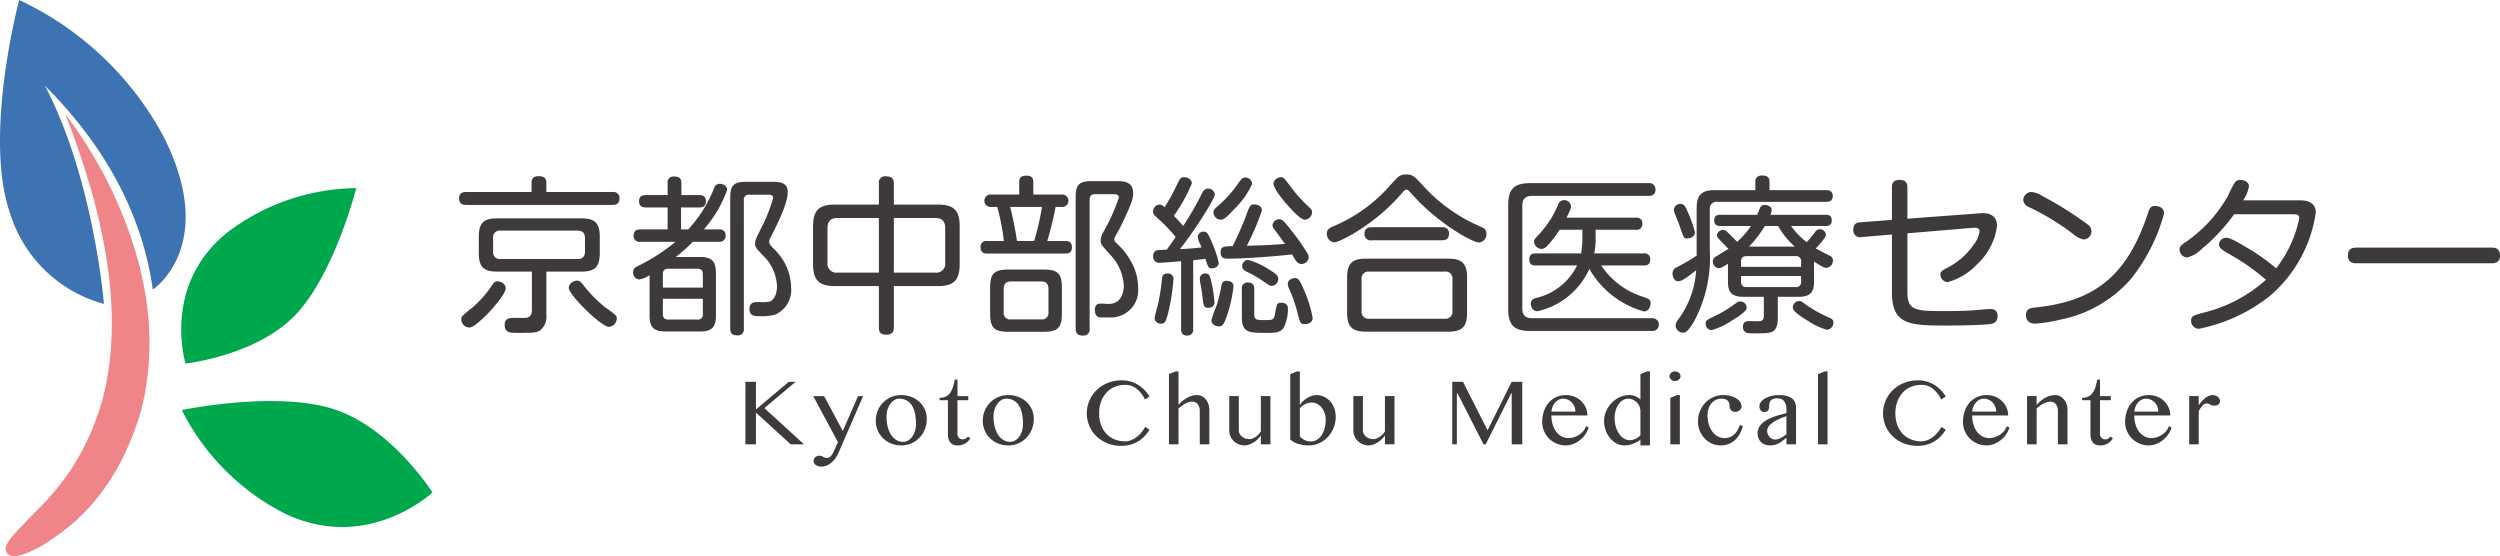
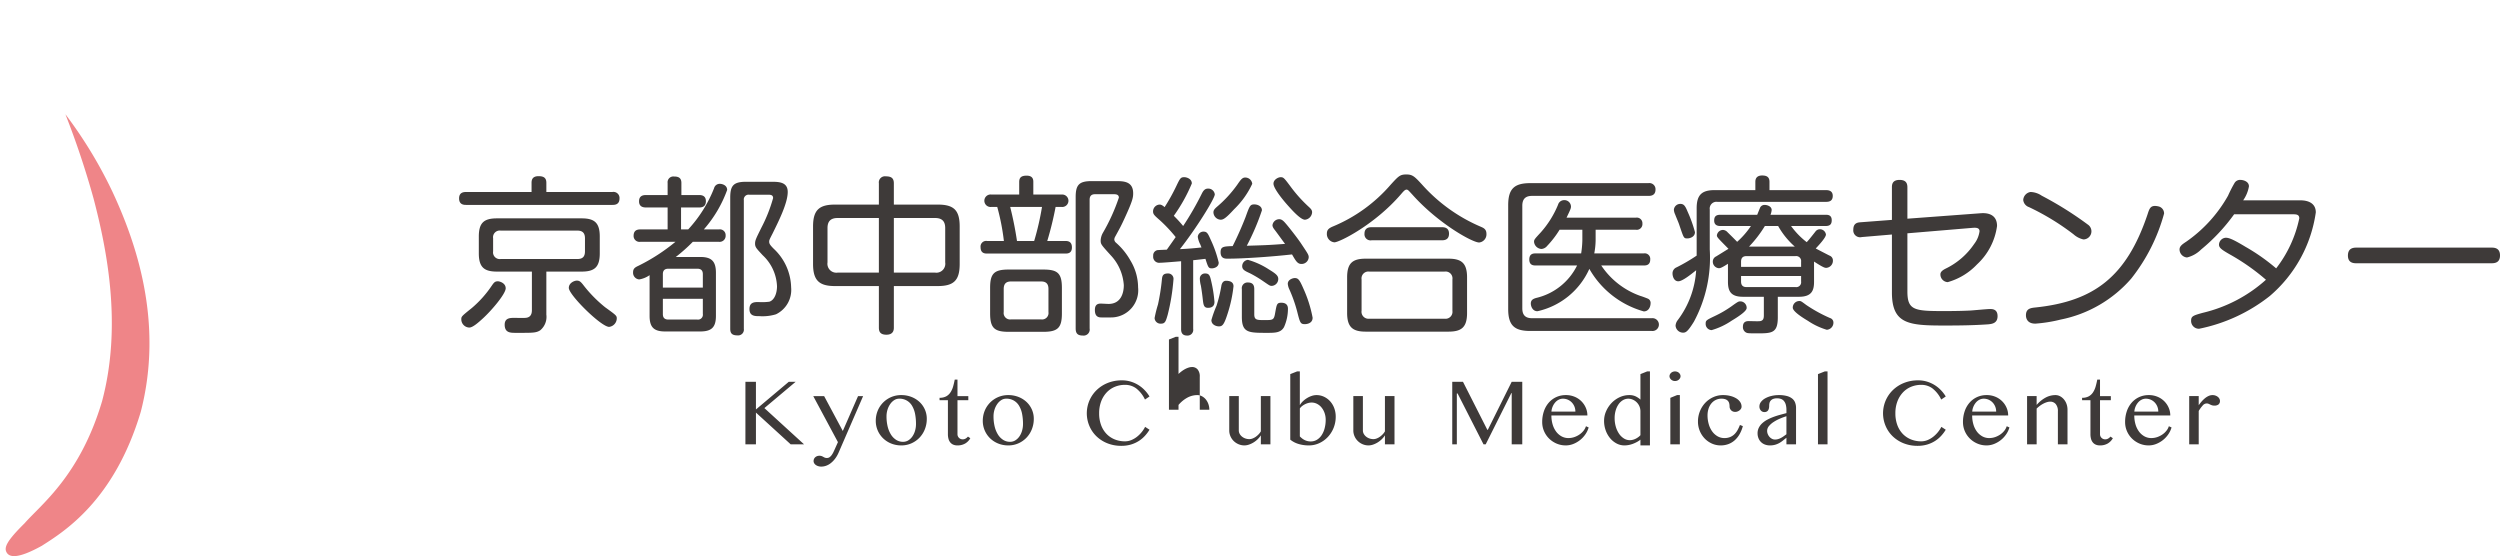
<svg xmlns="http://www.w3.org/2000/svg" viewBox="0 0 251.606 55.968">
  <path d="M6.583 11.5a44.697 44.697 0 0 1 4.73 7.79c2.34 5.014 5.2 13.09 2.856 22.15-2.678 8.978-7.757 12.08-9.957 13.488-2.475 1.373-3.256 1.138-3.529.697-.315-.502-.031-1.16 1.796-2.966 1.636-1.872 5.57-4.776 7.794-12.277 2.017-7.568.517-15.166-.853-20.39A86.534 86.534 0 0 0 6.583 11.5z" fill="#ef8588" />
-   <path d="M15.377 29.144s6.693-4.378 1.037-15.495A31.78 31.78 0 0 0 1.93 0S-1.7 13.572.997 21.423a13.634 13.634 0 0 0 9.464 9.165S9.456 18.06 4.525 8.622c3.36 3.402 9.435 10.3 10.852 20.522z" fill="#3d73b3" />
-   <path d="M43.525 49.562s-6.476 6.096-14.82 2.144a23.54 23.54 0 0 1-10.407-10.435s9.33-1.955 15.197-.124 10.03 8.415 10.03 8.415M18.676 36.589s-2.449-7.88 4.245-13.23a21.823 21.823 0 0 1 12.935-4.426s-2.167 8.572-6.082 12.72c-3.919 4.147-11.098 4.936-11.098 4.936" fill="#00a84d" />
-   <path d="M61.63 19.322a.612.612 0 0 1 .719.65c0 .65-.514.65-.719.65H46.922c-.205 0-.718 0-.718-.65 0-.6.427-.65.718-.65h6.575v-.924c0-.275.068-.668.702-.668.48 0 .787.137.787.668v.924zm-10.735 9.69c0 .565-1.438 2.26-2.329 3.064-.359.326-.975.89-1.334.89a.83.83 0 0 1-.805-.82c0-.292.017-.309 1.061-1.148a10.96 10.96 0 0 0 2.003-2.243c.223-.325.326-.445.617-.445.17 0 .786.171.786.702zm4.091 2.654a1.752 1.752 0 0 1-.616 1.575c-.393.257-.753.257-2.037.257h-.428c-.53 0-1.113 0-1.113-.822 0-.685.566-.685.977-.685.17 0 .941.017 1.095 0 .342-.017.667-.172.667-.77v-3.887h-3.51c-1.266 0-1.832-.41-1.832-1.832v-1.695c0-1.386.514-1.831 1.832-1.831h8.509c1.284 0 1.832.427 1.832 1.831v1.695c0 1.404-.548 1.832-1.832 1.832h-3.544zm3.887-7.687c0-.497-.223-.77-.753-.77h-7.722a.674.674 0 0 0-.77.77v1.318a.674.674 0 0 0 .77.77h7.722c.514 0 .753-.24.753-.77zm-.205 4.656a13.195 13.195 0 0 0 2.242 2.294c1.045.754 1.164.84 1.164 1.096a.873.873 0 0 1-.77.873c-.805 0-4.057-3.218-4.057-3.92 0-.514.565-.736.804-.736.274 0 .394.12.617.393zm13.694-5.547a.581.581 0 0 1 .667.617.602.602 0 0 1-.667.633h-2.637a16.42 16.42 0 0 1-1.712 1.524h2.449c1.112 0 1.591.393 1.591 1.592v4.331c0 1.165-.445 1.575-1.591 1.575h-3.51c-1.148 0-1.576-.427-1.576-1.575v-4.092a2.537 2.537 0 0 1-1.044.429.67.67 0 0 1-.617-.72c0-.376.206-.496.532-.65a19.076 19.076 0 0 0 3.732-2.414h-3.544a.592.592 0 0 1-.668-.599c0-.41.189-.65.668-.65h2.756V20.88H65c-.41 0-.684-.171-.684-.617 0-.427.222-.633.684-.633h2.191v-1.215a.58.58 0 0 1 .65-.651c.445 0 .736.137.736.65v1.216h1.798c.36 0 .668.137.668.616 0 .446-.24.634-.668.634h-1.832v2.208h.72a13.27 13.27 0 0 0 2.602-4.143.586.586 0 0 1 .582-.445c.206 0 .736.12.736.616a12.449 12.449 0 0 1-2.346 3.972zm-5.65 5.855h4.023v-1.352c0-.377-.189-.548-.565-.548h-2.893c-.36 0-.565.154-.565.548zm0 1.13v1.541c0 .343.154.548.565.548h2.894a.492.492 0 0 0 .564-.565v-1.524zm8.15 3.014a.583.583 0 0 1-.65.667c-.583 0-.72-.256-.72-.667V19.904c0-1.215.308-1.61 1.61-1.61h2.482c.77 0 1.695 0 1.695 1.028 0 1.113-.908 2.928-1.524 4.177-.307.6-.343.668-.343.822 0 .205.086.342.48.736a5.475 5.475 0 0 1 1.73 3.87 2.725 2.725 0 0 1-1.524 2.704 4.633 4.633 0 0 1-1.66.188c-.463 0-1.01 0-1.01-.718 0-.685.495-.703.907-.703a5.517 5.517 0 0 0 1.095-.034c.53-.17.77-.89.77-1.557a4.51 4.51 0 0 0-1.438-3.117c-.599-.65-.77-.804-.77-1.164 0-.342.103-.53.634-1.609a15.328 15.328 0 0 0 1.181-2.979c0-.342-.274-.342-.565-.342h-1.833a.482.482 0 0 0-.548.548zm15.097-.12c0 .205-.018.719-.753.719-.686 0-.754-.394-.754-.72V28.79h-4.417c-1.575 0-2.208-.548-2.208-2.226v-3.766c0-1.66.616-2.208 2.208-2.208h4.417v-2.14a.616.616 0 0 1 .702-.702c.531 0 .805.171.805.702v2.14h4.417c1.609 0 2.209.548 2.209 2.208v3.766c0 1.644-.582 2.226-2.21 2.226H89.96zM88.452 21.94h-4.143c-.685 0-1.027.309-1.027 1.01v3.459a.9.9 0 0 0 1.027 1.027h4.143zm1.507 5.496h4.143a.9.9 0 0 0 1.026-1.027V22.95c0-.684-.325-1.01-1.026-1.01H89.96zm12.616-7.857v-1.267c0-.48.257-.634.753-.634.668 0 .668.463.668.634v1.267h2.858a.627.627 0 1 1 0 1.25h-.616a33.53 33.53 0 0 1-.839 3.423h1.815c.274 0 .667.052.667.65 0 .617-.461.617-.667.617h-7.858c-.206 0-.668 0-.668-.634a.566.566 0 0 1 .65-.633h1.695a22.405 22.405 0 0 0-.668-3.424h-.598a.629.629 0 1 1 0-1.25zm2.448 7.55c1.421 0 1.849.377 1.849 1.849v2.55c0 1.422-.377 1.867-1.849 1.867h-3.527c-1.438 0-1.849-.41-1.849-1.866v-2.551c0-1.438.394-1.85 1.849-1.85zm.496 1.951c0-.547-.273-.753-.736-.753h-3.03c-.428 0-.737.171-.737.753v2.329a.647.647 0 0 0 .737.736h3.03a.646.646 0 0 0 .736-.736zm-3.851-8.252a34.755 34.755 0 0 1 .684 3.425h1.729a27.346 27.346 0 0 0 .788-3.425zm7.995 12.225a.612.612 0 0 1-.668.719c-.532 0-.737-.206-.737-.72V19.837c0-1.233.343-1.61 1.61-1.61h2.396c.788 0 1.781 0 1.781 1.232 0 .446-.069.788-.89 2.569-.309.667-.36.77-.925 1.797a.648.648 0 0 0-.085.274.466.466 0 0 0 .171.326 6.783 6.783 0 0 1 1.455 1.797 5.269 5.269 0 0 1 .77 2.705 2.739 2.739 0 0 1-2.5 3.013c-.257.018-1.198.018-1.352 0-.154-.034-.497-.085-.497-.736 0-.376.12-.65.582-.65.12 0 .685.034.789.034 1.3 0 1.54-1.18 1.54-1.883a4.845 4.845 0 0 0-1.301-2.996c-.993-1.096-1.028-1.13-1.028-1.524a1.718 1.718 0 0 1 .205-.719 19.25 19.25 0 0 0 1.627-3.578c0-.342-.342-.342-.547-.342h-1.849c-.411 0-.548.222-.548.565zm9.207-6.763c-.84.069-1.85.154-2.122.154a.605.605 0 0 1-.686-.685.535.535 0 0 1 .411-.582c.103-.017.634-.034.96-.051.085-.12.752-1.062.89-1.267a14.91 14.91 0 0 0-1.575-1.678c-.566-.496-.702-.616-.702-.907a.692.692 0 0 1 .65-.685c.102 0 .239.017.513.257a19.22 19.22 0 0 0 1.164-2.089c.394-.822.446-.925.823-.925.187 0 .753.138.753.634a16.334 16.334 0 0 1-1.815 3.253 12.296 12.296 0 0 1 .941 1.027 29.72 29.72 0 0 0 1.867-3.236c.137-.274.291-.53.633-.53a.661.661 0 0 1 .685.581c0 .428-1.9 3.475-3.51 5.513a30.317 30.317 0 0 0 2.174-.171 3.023 3.023 0 0 1-.119-.291 2.365 2.365 0 0 1-.257-.77.565.565 0 0 1 .582-.531c.36 0 .445.205.737.856a11.524 11.524 0 0 1 .787 2.26c0 .48-.514.582-.685.582-.343 0-.377-.102-.651-.959-.291.035-1.01.12-1.233.138v6.916a.576.576 0 0 1-.616.668c-.599 0-.599-.48-.599-.668zm-.77 1.85a20.928 20.928 0 0 1-.581 3.543c-.189.65-.257.89-.668.89a.595.595 0 0 1-.65-.565 12.466 12.466 0 0 1 .342-1.37 21.506 21.506 0 0 0 .393-2.5c.035-.393.12-.616.617-.616a.539.539 0 0 1 .547.617zm2.945 1.934c-.034-.326-.12-.959-.188-1.336a2.969 2.969 0 0 1-.103-.719.51.51 0 0 1 .548-.496c.411 0 .48.24.616.856a13.776 13.776 0 0 1 .309 2.003c0 .514-.377.599-.652.599-.428 0-.462-.309-.53-.908zm3.099-1.267a13.64 13.64 0 0 1-.599 2.773c-.36 1.13-.531 1.267-.874 1.267-.257 0-.753-.154-.753-.633a11.096 11.096 0 0 1 .514-1.438 13.913 13.913 0 0 0 .496-2.055c.052-.223.172-.462.463-.462s.752.068.752.548zm.052-7.739c-.771.84-1.062 1.045-1.336 1.045a.766.766 0 0 1-.737-.737c0-.222.12-.359.377-.582a12.146 12.146 0 0 0 2.037-2.225c.36-.531.514-.702.788-.702a.704.704 0 0 1 .703.633 8.482 8.482 0 0 1-1.833 2.568zm-.668 4.965c-.223 0-.685 0-.685-.65 0-.582.325-.582 1.216-.616a33.617 33.617 0 0 0 1.3-2.928c.412-1.147.462-1.267.891-1.267.256 0 .753.137.753.6a23.8 23.8 0 0 1-1.523 3.561c1.814-.052 2.294-.069 3.851-.188-.222-.291-.65-.89-.959-1.302-.187-.24-.307-.393-.307-.582a.686.686 0 0 1 .684-.599c.223 0 .394.137.616.394.275.308 1.25 1.54 1.627 2.123.65.976.72 1.078.72 1.318a.716.716 0 0 1-.737.668c-.394 0-.565-.308-.942-.959-1.815.205-4.708.427-6.506.427zm2.705 5.599c0 .582.273.582 1.044.582.838 0 .942 0 1.061-.736.154-.857.172-1.01.616-1.01.668 0 .668.478.668.633a4.505 4.505 0 0 1-.393 1.814c-.326.583-.908.583-1.712.583-1.866 0-2.534 0-2.534-1.61v-2.79a.574.574 0 0 1 .6-.668c.462 0 .65.222.65.668zm1.438-4.537c.701.428.976.634.976.976a.693.693 0 0 1-.65.701c-.206 0-.223-.034-.977-.547a11.584 11.584 0 0 0-1.249-.736c-.497-.223-.754-.36-.754-.702a.636.636 0 0 1 .582-.634 7.626 7.626 0 0 1 2.072.941zm2.328-8.167a14.073 14.073 0 0 0 1.712 1.883c.205.189.343.326.343.548a.793.793 0 0 1-.72.754c-.428 0-1.25-.908-1.678-1.387-.48-.53-1.49-1.746-1.49-2.243 0-.41.48-.65.72-.65.308 0 .359.085 1.113 1.095zm1.164 10.084a12.749 12.749 0 0 1 .942 2.962c0 .633-.703.65-.77.65-.462 0-.497-.137-.788-1.284a14.158 14.158 0 0 0-.788-2.225 1.59 1.59 0 0 1-.153-.548c0-.462.565-.583.685-.583.341 0 .478.12.872 1.028zm9.807-9.433c-2.62 3.03-6.163 4.81-6.677 4.81a.84.84 0 0 1-.753-.89c0-.394.24-.531.514-.668a15.576 15.576 0 0 0 5.924-4.263c.77-.839.924-1.01 1.557-1.01.617 0 .823.188 1.576 1.01a16.67 16.67 0 0 0 5.906 4.246c.274.12.582.24.582.719a.823.823 0 0 1-.736.873c-.685 0-4.143-1.935-6.711-4.81-.411-.446-.446-.497-.582-.514-.17 0-.291.137-.6.497zm6.678 11.915c0 1.456-.566 1.883-1.884 1.883h-8.303c-1.284 0-1.884-.41-1.884-1.883v-3.578c0-1.455.566-1.883 1.884-1.883h8.303c1.302 0 1.884.428 1.884 1.883zm-1.473-3.372a.691.691 0 0 0-.787-.788h-7.567a.692.692 0 0 0-.789.788v3.15a.704.704 0 0 0 .789.804h7.567a.698.698 0 0 0 .787-.787zm-1.061-5.256c.239 0 .718.034.718.65 0 .53-.325.668-.718.668h-7.07a.613.613 0 0 1-.72-.651c0-.582.41-.668.72-.668zm20.781-4.434a.618.618 0 0 1 .719.65c0 .633-.53.633-.719.633h-11.71c-.685 0-.976.343-.976.993v10.324c0 .616.256.993.976.993h12.053a.646.646 0 1 1 0 1.284h-12.225c-1.574 0-2.225-.53-2.225-2.208V20.657c0-1.66.616-2.225 2.225-2.225zm-.462 7.07a.561.561 0 0 1 .65.616c0 .6-.462.6-.65.6h-4.28a7.89 7.89 0 0 0 3.938 3.064c.136.034.684.24.788.291a.462.462 0 0 1 .239.462c0 .24-.137.805-.685.805a9.148 9.148 0 0 1-5.478-4.28 7.506 7.506 0 0 1-5.222 4.263c-.513 0-.668-.53-.668-.77 0-.377.257-.48.53-.565a6.144 6.144 0 0 0 4.127-3.27h-4.16c-.206 0-.65 0-.65-.599 0-.565.359-.617.65-.617h4.57a9.827 9.827 0 0 0 .12-1.317v-1.062h-2.293a9.746 9.746 0 0 1-1.25 1.626.823.823 0 0 1-.565.308.793.793 0 0 1-.754-.72c0-.222.069-.29.685-.958a9.722 9.722 0 0 0 1.73-2.773.636.636 0 0 1 .582-.462.66.66 0 0 1 .719.633c0 .188-.035.274-.445 1.13h6.968a.569.569 0 0 1 .668.599.576.576 0 0 1-.668.617h-4.041v1.027a7.568 7.568 0 0 1-.137 1.353zm7.155-6.369h4.074v-.839c0-.273.103-.633.685-.633.41 0 .737.12.737.633v.84h5.683c.189 0 .685.016.685.581s-.428.6-.685.6h-10.923a.68.68 0 0 0-.77.77v4.023a13.585 13.585 0 0 1-1.591 7.26c-.652 1.06-.84 1.112-1.114 1.112a.761.761 0 0 1-.736-.702 1.012 1.012 0 0 1 .223-.565 9.27 9.27 0 0 0 1.85-5.016c-.532.428-1.387 1.113-1.798 1.113-.446 0-.582-.514-.582-.788a.652.652 0 0 1 .41-.616 17.978 17.978 0 0 0 2.02-1.181v-4.76c0-1.386.547-1.832 1.832-1.832zm-2.74 2.175a13.17 13.17 0 0 1 .737 2.054c0 .496-.532.634-.77.634-.36 0-.36-.052-.77-1.25-.12-.377-.206-.531-.462-1.182a1.237 1.237 0 0 1-.12-.462.645.645 0 0 1 .65-.582c.358 0 .496.206.735.788zm4.417 10.974a6.987 6.987 0 0 1-2.003.942.623.623 0 0 1-.6-.651c0-.325.069-.36.925-.77a10.888 10.888 0 0 0 1.626-.942c.736-.53.754-.53.96-.53a.647.647 0 0 1 .615.667c0 .36-1.043.993-1.523 1.284zm8.304-3.92c0 .856-.223 1.506-1.507 1.506h-2.14v2.072c0 1.61-.617 1.61-2.14 1.61-.874 0-.89-.018-1.028-.069a.617.617 0 0 1-.342-.6c0-.565.428-.565.616-.565s.96.034 1.13 0c.257-.051.36-.205.36-.565v-1.883h-2.106c-1.215 0-1.506-.565-1.506-1.507v-1.815c-.685.446-.805.446-.925.446a.658.658 0 0 1-.599-.685.565.565 0 0 1 .325-.496c.205-.12 1.078-.668 1.25-.77-1.045-1.062-1.165-1.165-1.165-1.353a.627.627 0 0 1 .616-.548.657.657 0 0 1 .446.222c.068.069.565.548.976.976a8.316 8.316 0 0 0 1.387-1.592h-3.082c-.223 0-.616-.052-.616-.548 0-.394.17-.582.616-.582h3.715c.052-.12.257-.65.309-.754a.499.499 0 0 1 .445-.239c.24 0 .701.137.701.514a1.66 1.66 0 0 1-.119.479h5.547c.205 0 .616 0 .616.548 0 .428-.205.582-.616.582h-3.476a7.92 7.92 0 0 0 1.575 1.626c.205-.222.24-.257.873-1.061a.559.559 0 0 1 .446-.24.616.616 0 0 1 .616.53c0 .309-.719 1.079-1.027 1.405.222.12 1.181.616 1.386.718a.514.514 0 0 1 .343.497.715.715 0 0 1-.668.736c-.137 0-.257 0-1.232-.633zm-7.345-1.507h6.043v-.514a.499.499 0 0 0-.564-.565h-4.93c-.395 0-.549.206-.549.565zm0 .925v.548c0 .359.155.564.548.564h4.93a.492.492 0 0 0 .565-.564v-.548zm5.41-2.962a7.914 7.914 0 0 1-1.677-2.072h-1.336a12.144 12.144 0 0 1-1.592 2.072zm.445 5.478c.171 0 .171 0 .702.394a14.708 14.708 0 0 0 2.397 1.318.468.468 0 0 1 .342.463.715.715 0 0 1-.667.719 6.93 6.93 0 0 1-1.884-.89c-.513-.309-1.54-.942-1.54-1.336a.66.66 0 0 1 .65-.668zm10.886-.959c0 1.9.72 1.97 3.699 1.97 1.472 0 2.191-.035 2.602-.053.325-.017 1.712-.153 2.003-.153.24 0 .77 0 .77.718s-.565.788-.959.823c-1.455.102-2.91.12-4.365.12-3.578 0-5.308-.12-5.308-3.322v-5.838l-3.03.256a.69.69 0 0 1-.855-.753c0-.65.428-.719.735-.736l3.15-.24v-3.27c0-.257.018-.753.77-.753.65 0 .788.343.788.753v3.15l7.379-.548c.89-.068 1.643.24 1.643 1.284a6.432 6.432 0 0 1-2.02 3.87 6.454 6.454 0 0 1-2.945 1.78.775.775 0 0 1-.735-.788c0-.274.274-.444.548-.582a7.294 7.294 0 0 0 2.858-2.482 2.65 2.65 0 0 0 .532-1.267c0-.41-.463-.36-.737-.342l-6.523.547zm13.523-9.639a34.855 34.855 0 0 1 4.623 2.894.818.818 0 0 1-.429 1.506 2.224 2.224 0 0 1-.993-.514 24.654 24.654 0 0 0-4.485-2.739.853.853 0 0 1-.582-.719.868.868 0 0 1 .736-.804 2.122 2.122 0 0 1 1.13.376zm12.31 1.798a18.268 18.268 0 0 1-3.304 6.54 12.672 12.672 0 0 1-7.105 4.126 14.787 14.787 0 0 1-2.551.41c-.839 0-.942-.581-.942-.838 0-.65.428-.736.942-.788 5.924-.616 9.193-3.116 11.3-9.382.17-.53.273-.839.753-.839a1.808 1.808 0 0 1 .36.052.721.721 0 0 1 .547.72zm7.052.068a18.72 18.72 0 0 1-3.321 3.544 3.051 3.051 0 0 1-1.422.805.819.819 0 0 1-.753-.805c0-.342.291-.53.702-.804a13.955 13.955 0 0 0 4.178-4.606 13.248 13.248 0 0 1 .667-1.3.638.638 0 0 1 .582-.292c.257 0 .856.137.856.65a3.449 3.449 0 0 1-.582 1.405h5.752c.823 0 1.559.308 1.559 1.215a13.56 13.56 0 0 1-4.64 8.423 16.83 16.83 0 0 1-7.106 3.288.786.786 0 0 1-.804-.805c0-.463.206-.531 1.198-.805a14.481 14.481 0 0 0 6.335-3.321 21.752 21.752 0 0 0-3.664-2.568c-.805-.462-1.062-.65-1.062-.976a.72.72 0 0 1 .686-.685c.325 0 .753.171 2.003.925a19.807 19.807 0 0 1 3.064 2.157 12.35 12.35 0 0 0 2.328-5.033c0-.411-.325-.411-.718-.411zm12.323 4.931c-.256 0-.873 0-.873-.77 0-.753.532-.805.873-.805h13.56c.257 0 .874 0 .874.788 0 .753-.548.787-.874.787zM75.021 38.423h1.058v2.787l3.308-2.787h.692l-3.149 2.649 3.994 3.649H79.58l-3.5-3.197v3.197h-1.06zm6.829 1.447h1.095l1.877 3.505 1.532-3.505h.51l-2.473 5.702a2.94 2.94 0 0 1-.364.617 2.46 2.46 0 0 1-.43.433 1.635 1.635 0 0 1-.468.256 1.453 1.453 0 0 1-.471.082 1.037 1.037 0 0 1-.3-.042.85.85 0 0 1-.248-.118.57.57 0 0 1-.168-.178.434.434 0 0 1-.061-.226.513.513 0 0 1 .04-.197.492.492 0 0 1 .114-.168.59.59 0 0 1 .18-.116.608.608 0 0 1 .24-.046.665.665 0 0 1 .242.035 1.069 1.069 0 0 1 .16.077 1.46 1.46 0 0 0 .151.077.583.583 0 0 0 .224.034.442.442 0 0 0 .265-.084.923.923 0 0 0 .21-.216 1.907 1.907 0 0 0 .168-.284c.05-.104.094-.2.133-.288l.324-.723zm8.86 4.957a2.678 2.678 0 0 1-1.03-.194 2.51 2.51 0 0 1-.813-.532 2.428 2.428 0 0 1-.727-1.747 2.663 2.663 0 0 1 .191-1.008 2.532 2.532 0 0 1 2.379-1.583 2.764 2.764 0 0 1 1.024.187 2.515 2.515 0 0 1 .814.51 2.317 2.317 0 0 1 .534.758 2.28 2.28 0 0 1 .192.934 2.808 2.808 0 0 1-.192 1.04 2.595 2.595 0 0 1-.534.848 2.559 2.559 0 0 1-.814.575 2.456 2.456 0 0 1-1.024.212zm.18-.362a.983.983 0 0 0 .525-.146 1.4 1.4 0 0 0 .41-.394 1.935 1.935 0 0 0 .268-.574 2.435 2.435 0 0 0 .095-.694 5.22 5.22 0 0 0-.09-.99 2.536 2.536 0 0 0-.293-.805 1.444 1.444 0 0 0-1.33-.737.88.88 0 0 0-.47.141 1.425 1.425 0 0 0-.402.386 2.025 2.025 0 0 0-.279.569 2.25 2.25 0 0 0-.103.691 4.28 4.28 0 0 0 .111.998 2.75 2.75 0 0 0 .327.81 1.706 1.706 0 0 0 .527.546 1.277 1.277 0 0 0 .704.2zm6.765-.361a1.438 1.438 0 0 1-.513.529 1.506 1.506 0 0 1-.79.194 1.019 1.019 0 0 1-.426-.082.787.787 0 0 1-.298-.232.975.975 0 0 1-.172-.356 1.784 1.784 0 0 1-.056-.463v-3.42h-.84v-.239a1.363 1.363 0 0 0 .667-.146 1.212 1.212 0 0 0 .43-.4 2.095 2.095 0 0 0 .265-.584q.095-.333.165-.7h.276v1.66h1.09v.41h-1.09v3.42a.505.505 0 0 0 .151.37.51.51 0 0 0 .375.151.567.567 0 0 0 .298-.08.862.862 0 0 0 .229-.197zm3.825.723a2.678 2.678 0 0 1-1.03-.194 2.51 2.51 0 0 1-.814-.532 2.427 2.427 0 0 1-.726-1.747 2.665 2.665 0 0 1 .191-1.008 2.532 2.532 0 0 1 2.378-1.583 2.763 2.763 0 0 1 1.025.187 2.515 2.515 0 0 1 .813.51 2.316 2.316 0 0 1 .534.758 2.28 2.28 0 0 1 .192.934 2.808 2.808 0 0 1-.192 1.04 2.593 2.593 0 0 1-.534.848 2.559 2.559 0 0 1-.813.575 2.456 2.456 0 0 1-1.025.212zm.18-.362a.983.983 0 0 0 .524-.146 1.399 1.399 0 0 0 .41-.394 1.932 1.932 0 0 0 .268-.574 2.435 2.435 0 0 0 .096-.694 5.212 5.212 0 0 0-.09-.99 2.533 2.533 0 0 0-.293-.805 1.444 1.444 0 0 0-1.33-.737.88.88 0 0 0-.471.141 1.426 1.426 0 0 0-.401.386 2.025 2.025 0 0 0-.28.569 2.254 2.254 0 0 0-.103.691 4.28 4.28 0 0 0 .111.998 2.747 2.747 0 0 0 .327.81 1.704 1.704 0 0 0 .528.546 1.277 1.277 0 0 0 .704.2zm8.96-2.872a3.37 3.37 0 0 0 .197 1.189 2.558 2.558 0 0 0 .546.886 2.368 2.368 0 0 0 .824.555 2.704 2.704 0 0 0 1.034.194 1.662 1.662 0 0 0 .639-.127 2.401 2.401 0 0 0 .571-.335 3.017 3.017 0 0 0 .817-.995l.441.288a3.805 3.805 0 0 1-.457.61 3.085 3.085 0 0 1-.611.517 3.142 3.142 0 0 1-.785.359 3.312 3.312 0 0 1-.982.136 3.72 3.72 0 0 1-1.423-.264 3.384 3.384 0 0 1-1.095-.71 3.153 3.153 0 0 1-.704-1.042 3.256 3.256 0 0 1 .723-3.583 3.437 3.437 0 0 1 1.111-.723 3.742 3.742 0 0 1 1.442-.269 3.014 3.014 0 0 1 .923.136 3.236 3.236 0 0 1 1.393.875 3.572 3.572 0 0 1 .465.612l-.457.309a3.126 3.126 0 0 0-.883-1.123 1.859 1.859 0 0 0-1.122-.356 2.661 2.661 0 0 0-1.024.196 2.374 2.374 0 0 0-.827.57 2.71 2.71 0 0 0-.553.901 3.327 3.327 0 0 0-.202 1.194zm7.989-.84a3.127 3.127 0 0 1 .912-.745 2.106 2.106 0 0 1 .97-.245 1.001 1.001 0 0 1 .477.117 1.284 1.284 0 0 1 .386.317 1.566 1.566 0 0 1 .26.468 1.699 1.699 0 0 1 .097.572v3.484h-.963v-3.324a1.076 1.076 0 0 0-.216-.73.711.711 0 0 0-.56-.244 1.14 1.14 0 0 0-.326.05 2.023 2.023 0 0 0-.346.141 2.736 2.736 0 0 0-.35.219 3.18 3.18 0 0 0-.341.287v3.6h-.963v-7.068l.687-.272h.276zm6.067-.889v3.458a.698.698 0 0 0 .085.338.929.929 0 0 0 .23.276 1.087 1.087 0 0 0 .337.189 1.243 1.243 0 0 0 .418.07.888.888 0 0 0 .309-.062 1.454 1.454 0 0 0 .32-.168 1.908 1.908 0 0 0 .291-.25 1.467 1.467 0 0 0 .229-.303v-3.548h.963v4.857h-.963v-.91a2.06 2.06 0 0 1-.319.393 2.383 2.383 0 0 1-.418.325 2.232 2.232 0 0 1-.463.218 1.406 1.406 0 0 1-.449.08 1.508 1.508 0 0 1-.598-.12 1.562 1.562 0 0 1-.487-.325 1.516 1.516 0 0 1-.327-.479 1.435 1.435 0 0 1-.12-.582v-3.457zm5.18-2.212l.687-.272h.276v3.394a1.69 1.69 0 0 1 .309-.39 2.386 2.386 0 0 1 .42-.322 2.272 2.272 0 0 1 .473-.219 1.51 1.51 0 0 1 .468-.08 1.76 1.76 0 0 1 .777.174 1.952 1.952 0 0 1 .617.467 2.132 2.132 0 0 1 .404.69 2.433 2.433 0 0 1 .143.84 2.984 2.984 0 0 1-.212 1.127 2.947 2.947 0 0 1-.58.917 2.765 2.765 0 0 1-.86.62 2.491 2.491 0 0 1-1.06.23 3.575 3.575 0 0 1-1.016-.142 2.416 2.416 0 0 1-.846-.438zm.963 6.27q.09.092.2.182a1.48 1.48 0 0 0 .241.162 1.415 1.415 0 0 0 .296.117 1.35 1.35 0 0 0 .364.045 1.174 1.174 0 0 0 .612-.165 1.501 1.501 0 0 0 .473-.454 2.314 2.314 0 0 0 .306-.692 3.354 3.354 0 0 0 .11-.875 2.027 2.027 0 0 0-.113-.678 1.827 1.827 0 0 0-.303-.55 1.407 1.407 0 0 0-.452-.368 1.2 1.2 0 0 0-.553-.133 1.3 1.3 0 0 0-.335.046 1.71 1.71 0 0 0-.329.125 1.656 1.656 0 0 0-.296.189 1.136 1.136 0 0 0-.22.231zm6.346-4.058v3.458a.699.699 0 0 0 .085.338.932.932 0 0 0 .23.276 1.087 1.087 0 0 0 .337.189 1.243 1.243 0 0 0 .418.07.888.888 0 0 0 .308-.062 1.453 1.453 0 0 0 .32-.168 1.903 1.903 0 0 0 .291-.25 1.464 1.464 0 0 0 .229-.303v-3.548h.963v4.857h-.963v-.91a2.064 2.064 0 0 1-.318.393 2.383 2.383 0 0 1-.418.325 2.235 2.235 0 0 1-.463.218 1.405 1.405 0 0 1-.45.08 1.508 1.508 0 0 1-.598-.12 1.56 1.56 0 0 1-.486-.325 1.516 1.516 0 0 1-.328-.479 1.435 1.435 0 0 1-.12-.582v-3.457zm8.993-1.441h1.079l2.452 4.835h.048l2.404-4.835h1.064v6.298h-1.064v-5.16h-.037l-2.58 5.16h-.218l-2.611-5.122h-.075v5.122h-.462zm11.43 6.404a2.33 2.33 0 0 1-.925-.183 2.416 2.416 0 0 1-.756-.503 2.361 2.361 0 0 1-.51-.747 2.276 2.276 0 0 1-.186-.918 3.327 3.327 0 0 1 .17-1.082 2.543 2.543 0 0 1 .484-.86 2.24 2.24 0 0 1 .752-.566 2.293 2.293 0 0 1 .981-.205 2.22 2.22 0 0 1 .875.168 2.087 2.087 0 0 1 1.125 1.106 1.933 1.933 0 0 1 .16.774h-3.622a3.161 3.161 0 0 0 .125.907 2.279 2.279 0 0 0 .353.721 1.722 1.722 0 0 0 .543.476 1.408 1.408 0 0 0 .691.173 1.823 1.823 0 0 0 .604-.101 2.129 2.129 0 0 0 .527-.269 1.899 1.899 0 0 0 .402-.38 1.374 1.374 0 0 0 .233-.441l.272.122a2.373 2.373 0 0 1-.335.702 2.626 2.626 0 0 1-.54.575 2.66 2.66 0 0 1-.678.388 2.033 2.033 0 0 1-.745.143zm.962-3.404a1.328 1.328 0 0 0-.098-.513 1.302 1.302 0 0 0-.269-.412 1.227 1.227 0 0 0-.887-.373.93.93 0 0 0-.418.099 1.131 1.131 0 0 0-.354.274 1.587 1.587 0 0 0-.258.412 1.554 1.554 0 0 0-.125.513zm6.547 2.825a2.378 2.378 0 0 1-.362.239 3.259 3.259 0 0 1-.403.183 2.55 2.55 0 0 1-.423.117 2.286 2.286 0 0 1-.418.04 1.67 1.67 0 0 1-.803-.2 2.165 2.165 0 0 1-.652-.537 2.583 2.583 0 0 1-.439-.787 2.817 2.817 0 0 1-.159-.95 2.388 2.388 0 0 1 .202-.96 2.818 2.818 0 0 1 .548-.83 2.69 2.69 0 0 1 .808-.582 2.293 2.293 0 0 1 .99-.218 1.455 1.455 0 0 1 .622.125 2.02 2.02 0 0 1 .489.327v-2.563l.676-.272h.281v7.447h-.957zm0-2.84a1.258 1.258 0 0 0-.106-.524 1.285 1.285 0 0 0-.668-.665 1.095 1.095 0 0 0-.439-.094 1.077 1.077 0 0 0-.54.144 1.38 1.38 0 0 0-.438.404 2.107 2.107 0 0 0-.295.62 2.69 2.69 0 0 0-.11.79 3.067 3.067 0 0 0 .12.867 2.482 2.482 0 0 0 .327.705 1.648 1.648 0 0 0 .487.473 1.116 1.116 0 0 0 .599.173 1.18 1.18 0 0 0 .3-.04 1.48 1.48 0 0 0 .29-.109 1.809 1.809 0 0 0 .26-.16 1.422 1.422 0 0 0 .213-.191zm3.479-4.028a.63.63 0 0 1 .215.038.52.52 0 0 1 .297.257.406.406 0 0 1 .046.19.393.393 0 0 1-.046.183.524.524 0 0 1-.119.154.57.57 0 0 1-.178.106.588.588 0 0 1-.215.04.566.566 0 0 1-.213-.04.577.577 0 0 1-.176-.106.508.508 0 0 1-.119-.154.393.393 0 0 1-.046-.184.406.406 0 0 1 .046-.189.514.514 0 0 1 .12-.154.535.535 0 0 1 .175-.103.607.607 0 0 1 .213-.038zm-.469 2.66l.676-.277h.282v4.958h-.958zm5.068 4.787a2.128 2.128 0 0 1-.893-.189 2.32 2.32 0 0 1-.727-.515 2.448 2.448 0 0 1-.667-1.7 2.74 2.74 0 0 1 .197-1.035 2.68 2.68 0 0 1 .537-.846 2.565 2.565 0 0 1 .8-.569 2.332 2.332 0 0 1 .982-.21 2.949 2.949 0 0 1 .753.09 2.174 2.174 0 0 1 .593.245 1.208 1.208 0 0 1 .387.367.82.82 0 0 1 .139.458.405.405 0 0 1-.056.207.571.571 0 0 1-.15.168.778.778 0 0 1-.206.114.65.65 0 0 1-.231.043.593.593 0 0 1-.235-.046.518.518 0 0 1-.178-.122.571.571 0 0 1-.111-.173.48.48 0 0 1-.04-.191 1.35 1.35 0 0 0-.035-.317.575.575 0 0 0-.127-.252.625.625 0 0 0-.25-.168 1.121 1.121 0 0 0-.402-.061 1.277 1.277 0 0 0-.59.133 1.326 1.326 0 0 0-.442.359 1.621 1.621 0 0 0-.277.532 2.186 2.186 0 0 0-.096.651 3.17 3.17 0 0 0 .12.88 2.362 2.362 0 0 0 .343.73 1.746 1.746 0 0 0 .537.494 1.36 1.36 0 0 0 .697.184 1.486 1.486 0 0 0 .588-.107 1.38 1.38 0 0 0 .43-.287 1.788 1.788 0 0 0 .314-.42 4.122 4.122 0 0 0 .232-.505l.293.117a3.368 3.368 0 0 1-.33.816 2.446 2.446 0 0 1-.49.61 2.015 2.015 0 0 1-.638.383 2.19 2.19 0 0 1-.77.132zm7.583-.107h-.967v-.664a15.79 15.79 0 0 0-.336.268 2.698 2.698 0 0 1-.356.248 2.03 2.03 0 0 1-.426.183 1.855 1.855 0 0 1-.543.072 1.38 1.38 0 0 1-.518-.093 1.104 1.104 0 0 1-.638-.64 1.296 1.296 0 0 1-.088-.48 1.234 1.234 0 0 1 .125-.563 1.55 1.55 0 0 1 .34-.45 2.45 2.45 0 0 1 .5-.354 4.916 4.916 0 0 1 .61-.277q.323-.122.665-.215t.665-.178v-.303a2.012 2.012 0 0 0-.067-.556.975.975 0 0 0-.19-.367.69.69 0 0 0-.294-.202 1.174 1.174 0 0 0-.391-.061 1.058 1.058 0 0 0-.4.064.62.62 0 0 0-.242.167.564.564 0 0 0-.119.234 1.113 1.113 0 0 0-.032.269 1.323 1.323 0 0 1-.022.244.622.622 0 0 1-.074.208.383.383 0 0 1-.146.143.467.467 0 0 1-.237.054.458.458 0 0 1-.364-.162.594.594 0 0 1-.141-.407.739.739 0 0 1 .157-.45 1.34 1.34 0 0 1 .426-.362 2.454 2.454 0 0 1 .625-.24 3.118 3.118 0 0 1 .75-.087 3.022 3.022 0 0 1 .808.093 1.46 1.46 0 0 1 .534.26.946.946 0 0 1 .295.408 1.488 1.488 0 0 1 .091.532zm-.967-2.83a6.354 6.354 0 0 0-.655.242 4.185 4.185 0 0 0-.628.333 2.068 2.068 0 0 0-.473.412.746.746 0 0 0-.186.481.852.852 0 0 0 .067.336.956.956 0 0 0 .174.279.876.876 0 0 0 .25.192.646.646 0 0 0 .296.071 1.11 1.11 0 0 0 .31-.042 1.578 1.578 0 0 0 .286-.115 2.417 2.417 0 0 0 .276-.17l.282-.205zm4.137 2.83h-.962v-7.068l.686-.272h.276zm6.828-3.127a3.368 3.368 0 0 0 .197 1.189 2.555 2.555 0 0 0 .546.886 2.366 2.366 0 0 0 .824.555 2.704 2.704 0 0 0 1.034.194 1.66 1.66 0 0 0 .639-.127 2.401 2.401 0 0 0 .571-.335 3.014 3.014 0 0 0 .816-.995l.442.288a3.8 3.8 0 0 1-.457.61 3.085 3.085 0 0 1-.612.517 3.143 3.143 0 0 1-.785.359 3.311 3.311 0 0 1-.981.136 3.72 3.72 0 0 1-1.423-.264 3.385 3.385 0 0 1-1.096-.71 3.154 3.154 0 0 1-.704-1.042 3.256 3.256 0 0 1 .724-3.583 3.437 3.437 0 0 1 1.111-.723 3.742 3.742 0 0 1 1.442-.269 3.013 3.013 0 0 1 .922.136 3.236 3.236 0 0 1 1.394.875 3.567 3.567 0 0 1 .465.612l-.457.309a3.125 3.125 0 0 0-.883-1.123 1.859 1.859 0 0 0-1.122-.356 2.662 2.662 0 0 0-1.025.196 2.373 2.373 0 0 0-.827.57 2.71 2.71 0 0 0-.552.901 3.329 3.329 0 0 0-.203 1.194zm9.18 3.234a2.33 2.33 0 0 1-.925-.183 2.416 2.416 0 0 1-.755-.503 2.361 2.361 0 0 1-.511-.747 2.275 2.275 0 0 1-.186-.918 3.33 3.33 0 0 1 .17-1.082 2.543 2.543 0 0 1 .485-.86 2.24 2.24 0 0 1 .752-.566 2.293 2.293 0 0 1 .981-.205 2.22 2.22 0 0 1 .875.168 2.086 2.086 0 0 1 1.125 1.106 1.932 1.932 0 0 1 .16.774h-3.623a3.161 3.161 0 0 0 .125.907 2.279 2.279 0 0 0 .353.721 1.723 1.723 0 0 0 .544.476 1.408 1.408 0 0 0 .69.173 1.823 1.823 0 0 0 .604-.101 2.13 2.13 0 0 0 .528-.269 1.9 1.9 0 0 0 .401-.38 1.374 1.374 0 0 0 .233-.441l.272.122a2.375 2.375 0 0 1-.335.702 2.628 2.628 0 0 1-.54.575 2.66 2.66 0 0 1-.678.388 2.033 2.033 0 0 1-.745.143zm.963-3.404a1.326 1.326 0 0 0-.099-.513 1.301 1.301 0 0 0-.269-.412 1.227 1.227 0 0 0-.887-.373.93.93 0 0 0-.418.099 1.131 1.131 0 0 0-.354.274 1.587 1.587 0 0 0-.257.412 1.549 1.549 0 0 0-.125.513zm3.111-1.559h.962v.889a3.214 3.214 0 0 1 .915-.745 2.088 2.088 0 0 1 .968-.245 1.001 1.001 0 0 1 .477.117 1.305 1.305 0 0 1 .387.317 1.49 1.49 0 0 1 .264.468 1.699 1.699 0 0 1 .096.572v3.484h-.968v-3.324a1.076 1.076 0 0 0-.216-.73.707.707 0 0 0-.556-.244 1.139 1.139 0 0 0-.324.05 2.083 2.083 0 0 0-.348.141 2.637 2.637 0 0 0-.354.219 3.17 3.17 0 0 0-.34.287v3.6h-.964zm8.632 4.24a1.438 1.438 0 0 1-.512.529 1.506 1.506 0 0 1-.79.194 1.019 1.019 0 0 1-.426-.082.786.786 0 0 1-.298-.232.973.973 0 0 1-.173-.356 1.784 1.784 0 0 1-.056-.463v-3.42h-.84v-.239a1.363 1.363 0 0 0 .668-.146 1.213 1.213 0 0 0 .43-.4 2.098 2.098 0 0 0 .264-.584q.095-.333.165-.7h.276v1.66h1.09v.41h-1.09v3.42a.505.505 0 0 0 .152.37.51.51 0 0 0 .375.151.567.567 0 0 0 .297-.08.862.862 0 0 0 .229-.197zm3.611.723a2.33 2.33 0 0 1-.925-.183 2.416 2.416 0 0 1-.756-.503 2.361 2.361 0 0 1-.51-.747 2.275 2.275 0 0 1-.186-.918 3.33 3.33 0 0 1 .17-1.082 2.545 2.545 0 0 1 .484-.86 2.24 2.24 0 0 1 .752-.566 2.293 2.293 0 0 1 .981-.205 2.22 2.22 0 0 1 .875.168 2.086 2.086 0 0 1 1.125 1.106 1.932 1.932 0 0 1 .16.774H214.8a3.161 3.161 0 0 0 .125.907 2.279 2.279 0 0 0 .353.721 1.723 1.723 0 0 0 .544.476 1.408 1.408 0 0 0 .69.173 1.823 1.823 0 0 0 .604-.101 2.13 2.13 0 0 0 .528-.269 1.9 1.9 0 0 0 .401-.38 1.374 1.374 0 0 0 .234-.441l.271.122a2.375 2.375 0 0 1-.335.702 2.628 2.628 0 0 1-.54.575 2.66 2.66 0 0 1-.678.388 2.033 2.033 0 0 1-.744.143zm.963-3.404a1.326 1.326 0 0 0-.1-.513 1.301 1.301 0 0 0-.268-.412 1.227 1.227 0 0 0-.887-.373.93.93 0 0 0-.418.099 1.131 1.131 0 0 0-.354.274 1.587 1.587 0 0 0-.258.412 1.552 1.552 0 0 0-.125.513zm3.11-1.559h.958v.92a4.191 4.191 0 0 1 .305-.39 2.753 2.753 0 0 1 .338-.325 1.633 1.633 0 0 1 .365-.224.95.95 0 0 1 .38-.082.877.877 0 0 1 .295.048.815.815 0 0 1 .237.128.611.611 0 0 1 .159.186.458.458 0 0 1 .059.223.429.429 0 0 1-.147.357.633.633 0 0 1-.406.116.783.783 0 0 1-.258-.034 1.557 1.557 0 0 1-.179-.074 3.5 3.5 0 0 0-.159-.075.532.532 0 0 0-.208-.034.54.54 0 0 0-.385.212 3.58 3.58 0 0 0-.396.543v3.361h-.958z" fill="#3e3a39" />
+   <path d="M61.63 19.322a.612.612 0 0 1 .719.65c0 .65-.514.65-.719.65H46.922c-.205 0-.718 0-.718-.65 0-.6.427-.65.718-.65h6.575v-.924c0-.275.068-.668.702-.668.48 0 .787.137.787.668v.924zm-10.735 9.69c0 .565-1.438 2.26-2.329 3.064-.359.326-.975.89-1.334.89a.83.83 0 0 1-.805-.82c0-.292.017-.309 1.061-1.148a10.96 10.96 0 0 0 2.003-2.243c.223-.325.326-.445.617-.445.17 0 .786.171.786.702zm4.091 2.654a1.752 1.752 0 0 1-.616 1.575c-.393.257-.753.257-2.037.257h-.428c-.53 0-1.113 0-1.113-.822 0-.685.566-.685.977-.685.17 0 .941.017 1.095 0 .342-.017.667-.172.667-.77v-3.887h-3.51c-1.266 0-1.832-.41-1.832-1.832v-1.695c0-1.386.514-1.831 1.832-1.831h8.509c1.284 0 1.832.427 1.832 1.831v1.695c0 1.404-.548 1.832-1.832 1.832h-3.544zm3.887-7.687c0-.497-.223-.77-.753-.77h-7.722a.674.674 0 0 0-.77.77v1.318a.674.674 0 0 0 .77.77h7.722c.514 0 .753-.24.753-.77zm-.205 4.656a13.195 13.195 0 0 0 2.242 2.294c1.045.754 1.164.84 1.164 1.096a.873.873 0 0 1-.77.873c-.805 0-4.057-3.218-4.057-3.92 0-.514.565-.736.804-.736.274 0 .394.12.617.393zm13.694-5.547a.581.581 0 0 1 .667.617.602.602 0 0 1-.667.633h-2.637a16.42 16.42 0 0 1-1.712 1.524h2.449c1.112 0 1.591.393 1.591 1.592v4.331c0 1.165-.445 1.575-1.591 1.575h-3.51c-1.148 0-1.576-.427-1.576-1.575v-4.092a2.537 2.537 0 0 1-1.044.429.67.67 0 0 1-.617-.72c0-.376.206-.496.532-.65a19.076 19.076 0 0 0 3.732-2.414h-3.544a.592.592 0 0 1-.668-.599c0-.41.189-.65.668-.65h2.756V20.88H65c-.41 0-.684-.171-.684-.617 0-.427.222-.633.684-.633h2.191v-1.215a.58.58 0 0 1 .65-.651c.445 0 .736.137.736.65v1.216h1.798c.36 0 .668.137.668.616 0 .446-.24.634-.668.634h-1.832v2.208h.72a13.27 13.27 0 0 0 2.602-4.143.586.586 0 0 1 .582-.445c.206 0 .736.12.736.616a12.449 12.449 0 0 1-2.346 3.972zm-5.65 5.855h4.023v-1.352c0-.377-.189-.548-.565-.548h-2.893c-.36 0-.565.154-.565.548zm0 1.13v1.541c0 .343.154.548.565.548h2.894a.492.492 0 0 0 .564-.565v-1.524zm8.15 3.014a.583.583 0 0 1-.65.667c-.583 0-.72-.256-.72-.667V19.904c0-1.215.308-1.61 1.61-1.61h2.482c.77 0 1.695 0 1.695 1.028 0 1.113-.908 2.928-1.524 4.177-.307.6-.343.668-.343.822 0 .205.086.342.48.736a5.475 5.475 0 0 1 1.73 3.87 2.725 2.725 0 0 1-1.524 2.704 4.633 4.633 0 0 1-1.66.188c-.463 0-1.01 0-1.01-.718 0-.685.495-.703.907-.703a5.517 5.517 0 0 0 1.095-.034c.53-.17.77-.89.77-1.557a4.51 4.51 0 0 0-1.438-3.117c-.599-.65-.77-.804-.77-1.164 0-.342.103-.53.634-1.609a15.328 15.328 0 0 0 1.181-2.979c0-.342-.274-.342-.565-.342h-1.833a.482.482 0 0 0-.548.548zm15.097-.12c0 .205-.018.719-.753.719-.686 0-.754-.394-.754-.72V28.79h-4.417c-1.575 0-2.208-.548-2.208-2.226v-3.766c0-1.66.616-2.208 2.208-2.208h4.417v-2.14a.616.616 0 0 1 .702-.702c.531 0 .805.171.805.702v2.14h4.417c1.609 0 2.209.548 2.209 2.208v3.766c0 1.644-.582 2.226-2.21 2.226H89.96zM88.452 21.94h-4.143c-.685 0-1.027.309-1.027 1.01v3.459a.9.9 0 0 0 1.027 1.027h4.143zm1.507 5.496h4.143a.9.9 0 0 0 1.026-1.027V22.95c0-.684-.325-1.01-1.026-1.01H89.96zm12.616-7.857v-1.267c0-.48.257-.634.753-.634.668 0 .668.463.668.634v1.267h2.858a.627.627 0 1 1 0 1.25h-.616a33.53 33.53 0 0 1-.839 3.423h1.815c.274 0 .667.052.667.65 0 .617-.461.617-.667.617h-7.858c-.206 0-.668 0-.668-.634a.566.566 0 0 1 .65-.633h1.695a22.405 22.405 0 0 0-.668-3.424h-.598a.629.629 0 1 1 0-1.25zm2.448 7.55c1.421 0 1.849.377 1.849 1.849v2.55c0 1.422-.377 1.867-1.849 1.867h-3.527c-1.438 0-1.849-.41-1.849-1.866v-2.551c0-1.438.394-1.85 1.849-1.85zm.496 1.951c0-.547-.273-.753-.736-.753h-3.03c-.428 0-.737.171-.737.753v2.329a.647.647 0 0 0 .737.736h3.03a.646.646 0 0 0 .736-.736zm-3.851-8.252a34.755 34.755 0 0 1 .684 3.425h1.729a27.346 27.346 0 0 0 .788-3.425zm7.995 12.225a.612.612 0 0 1-.668.719c-.532 0-.737-.206-.737-.72V19.837c0-1.233.343-1.61 1.61-1.61h2.396c.788 0 1.781 0 1.781 1.232 0 .446-.069.788-.89 2.569-.309.667-.36.77-.925 1.797a.648.648 0 0 0-.085.274.466.466 0 0 0 .171.326 6.783 6.783 0 0 1 1.455 1.797 5.269 5.269 0 0 1 .77 2.705 2.739 2.739 0 0 1-2.5 3.013c-.257.018-1.198.018-1.352 0-.154-.034-.497-.085-.497-.736 0-.376.12-.65.582-.65.12 0 .685.034.789.034 1.3 0 1.54-1.18 1.54-1.883a4.845 4.845 0 0 0-1.301-2.996c-.993-1.096-1.028-1.13-1.028-1.524a1.718 1.718 0 0 1 .205-.719 19.25 19.25 0 0 0 1.627-3.578c0-.342-.342-.342-.547-.342h-1.849c-.411 0-.548.222-.548.565zm9.207-6.763c-.84.069-1.85.154-2.122.154a.605.605 0 0 1-.686-.685.535.535 0 0 1 .411-.582c.103-.017.634-.034.96-.051.085-.12.752-1.062.89-1.267a14.91 14.91 0 0 0-1.575-1.678c-.566-.496-.702-.616-.702-.907a.692.692 0 0 1 .65-.685c.102 0 .239.017.513.257a19.22 19.22 0 0 0 1.164-2.089c.394-.822.446-.925.823-.925.187 0 .753.138.753.634a16.334 16.334 0 0 1-1.815 3.253 12.296 12.296 0 0 1 .941 1.027 29.72 29.72 0 0 0 1.867-3.236c.137-.274.291-.53.633-.53a.661.661 0 0 1 .685.581c0 .428-1.9 3.475-3.51 5.513a30.317 30.317 0 0 0 2.174-.171 3.023 3.023 0 0 1-.119-.291 2.365 2.365 0 0 1-.257-.77.565.565 0 0 1 .582-.531c.36 0 .445.205.737.856a11.524 11.524 0 0 1 .787 2.26c0 .48-.514.582-.685.582-.343 0-.377-.102-.651-.959-.291.035-1.01.12-1.233.138v6.916a.576.576 0 0 1-.616.668c-.599 0-.599-.48-.599-.668zm-.77 1.85a20.928 20.928 0 0 1-.581 3.543c-.189.65-.257.89-.668.89a.595.595 0 0 1-.65-.565 12.466 12.466 0 0 1 .342-1.37 21.506 21.506 0 0 0 .393-2.5c.035-.393.12-.616.617-.616a.539.539 0 0 1 .547.617zm2.945 1.934c-.034-.326-.12-.959-.188-1.336a2.969 2.969 0 0 1-.103-.719.51.51 0 0 1 .548-.496c.411 0 .48.24.616.856a13.776 13.776 0 0 1 .309 2.003c0 .514-.377.599-.652.599-.428 0-.462-.309-.53-.908zm3.099-1.267a13.64 13.64 0 0 1-.599 2.773c-.36 1.13-.531 1.267-.874 1.267-.257 0-.753-.154-.753-.633a11.096 11.096 0 0 1 .514-1.438 13.913 13.913 0 0 0 .496-2.055c.052-.223.172-.462.463-.462s.752.068.752.548zm.052-7.739c-.771.84-1.062 1.045-1.336 1.045a.766.766 0 0 1-.737-.737c0-.222.12-.359.377-.582a12.146 12.146 0 0 0 2.037-2.225c.36-.531.514-.702.788-.702a.704.704 0 0 1 .703.633 8.482 8.482 0 0 1-1.833 2.568zm-.668 4.965c-.223 0-.685 0-.685-.65 0-.582.325-.582 1.216-.616a33.617 33.617 0 0 0 1.3-2.928c.412-1.147.462-1.267.891-1.267.256 0 .753.137.753.6a23.8 23.8 0 0 1-1.523 3.561c1.814-.052 2.294-.069 3.851-.188-.222-.291-.65-.89-.959-1.302-.187-.24-.307-.393-.307-.582a.686.686 0 0 1 .684-.599c.223 0 .394.137.616.394.275.308 1.25 1.54 1.627 2.123.65.976.72 1.078.72 1.318a.716.716 0 0 1-.737.668c-.394 0-.565-.308-.942-.959-1.815.205-4.708.427-6.506.427zm2.705 5.599c0 .582.273.582 1.044.582.838 0 .942 0 1.061-.736.154-.857.172-1.01.616-1.01.668 0 .668.478.668.633a4.505 4.505 0 0 1-.393 1.814c-.326.583-.908.583-1.712.583-1.866 0-2.534 0-2.534-1.61v-2.79a.574.574 0 0 1 .6-.668c.462 0 .65.222.65.668zm1.438-4.537c.701.428.976.634.976.976a.693.693 0 0 1-.65.701c-.206 0-.223-.034-.977-.547a11.584 11.584 0 0 0-1.249-.736c-.497-.223-.754-.36-.754-.702a.636.636 0 0 1 .582-.634 7.626 7.626 0 0 1 2.072.941zm2.328-8.167a14.073 14.073 0 0 0 1.712 1.883c.205.189.343.326.343.548a.793.793 0 0 1-.72.754c-.428 0-1.25-.908-1.678-1.387-.48-.53-1.49-1.746-1.49-2.243 0-.41.48-.65.72-.65.308 0 .359.085 1.113 1.095zm1.164 10.084a12.749 12.749 0 0 1 .942 2.962c0 .633-.703.65-.77.65-.462 0-.497-.137-.788-1.284a14.158 14.158 0 0 0-.788-2.225 1.59 1.59 0 0 1-.153-.548c0-.462.565-.583.685-.583.341 0 .478.12.872 1.028zm9.807-9.433c-2.62 3.03-6.163 4.81-6.677 4.81a.84.84 0 0 1-.753-.89c0-.394.24-.531.514-.668a15.576 15.576 0 0 0 5.924-4.263c.77-.839.924-1.01 1.557-1.01.617 0 .823.188 1.576 1.01a16.67 16.67 0 0 0 5.906 4.246c.274.12.582.24.582.719a.823.823 0 0 1-.736.873c-.685 0-4.143-1.935-6.711-4.81-.411-.446-.446-.497-.582-.514-.17 0-.291.137-.6.497zm6.678 11.915c0 1.456-.566 1.883-1.884 1.883h-8.303c-1.284 0-1.884-.41-1.884-1.883v-3.578c0-1.455.566-1.883 1.884-1.883h8.303c1.302 0 1.884.428 1.884 1.883zm-1.473-3.372a.691.691 0 0 0-.787-.788h-7.567a.692.692 0 0 0-.789.788v3.15a.704.704 0 0 0 .789.804h7.567a.698.698 0 0 0 .787-.787zm-1.061-5.256c.239 0 .718.034.718.65 0 .53-.325.668-.718.668h-7.07a.613.613 0 0 1-.72-.651c0-.582.41-.668.72-.668zm20.781-4.434a.618.618 0 0 1 .719.65c0 .633-.53.633-.719.633h-11.71c-.685 0-.976.343-.976.993v10.324c0 .616.256.993.976.993h12.053a.646.646 0 1 1 0 1.284h-12.225c-1.574 0-2.225-.53-2.225-2.208V20.657c0-1.66.616-2.225 2.225-2.225zm-.462 7.07a.561.561 0 0 1 .65.616c0 .6-.462.6-.65.6h-4.28a7.89 7.89 0 0 0 3.938 3.064c.136.034.684.24.788.291a.462.462 0 0 1 .239.462c0 .24-.137.805-.685.805a9.148 9.148 0 0 1-5.478-4.28 7.506 7.506 0 0 1-5.222 4.263c-.513 0-.668-.53-.668-.77 0-.377.257-.48.53-.565a6.144 6.144 0 0 0 4.127-3.27h-4.16c-.206 0-.65 0-.65-.599 0-.565.359-.617.65-.617h4.57a9.827 9.827 0 0 0 .12-1.317v-1.062h-2.293a9.746 9.746 0 0 1-1.25 1.626.823.823 0 0 1-.565.308.793.793 0 0 1-.754-.72c0-.222.069-.29.685-.958a9.722 9.722 0 0 0 1.73-2.773.636.636 0 0 1 .582-.462.66.66 0 0 1 .719.633c0 .188-.035.274-.445 1.13h6.968a.569.569 0 0 1 .668.599.576.576 0 0 1-.668.617h-4.041v1.027a7.568 7.568 0 0 1-.137 1.353zm7.155-6.369h4.074v-.839c0-.273.103-.633.685-.633.41 0 .737.12.737.633v.84h5.683c.189 0 .685.016.685.581s-.428.6-.685.6h-10.923a.68.68 0 0 0-.77.77v4.023a13.585 13.585 0 0 1-1.591 7.26c-.652 1.06-.84 1.112-1.114 1.112a.761.761 0 0 1-.736-.702 1.012 1.012 0 0 1 .223-.565 9.27 9.27 0 0 0 1.85-5.016c-.532.428-1.387 1.113-1.798 1.113-.446 0-.582-.514-.582-.788a.652.652 0 0 1 .41-.616 17.978 17.978 0 0 0 2.02-1.181v-4.76c0-1.386.547-1.832 1.832-1.832zm-2.74 2.175a13.17 13.17 0 0 1 .737 2.054c0 .496-.532.634-.77.634-.36 0-.36-.052-.77-1.25-.12-.377-.206-.531-.462-1.182a1.237 1.237 0 0 1-.12-.462.645.645 0 0 1 .65-.582c.358 0 .496.206.735.788zm4.417 10.974a6.987 6.987 0 0 1-2.003.942.623.623 0 0 1-.6-.651c0-.325.069-.36.925-.77a10.888 10.888 0 0 0 1.626-.942c.736-.53.754-.53.96-.53a.647.647 0 0 1 .615.667c0 .36-1.043.993-1.523 1.284zm8.304-3.92c0 .856-.223 1.506-1.507 1.506h-2.14v2.072c0 1.61-.617 1.61-2.14 1.61-.874 0-.89-.018-1.028-.069a.617.617 0 0 1-.342-.6c0-.565.428-.565.616-.565s.96.034 1.13 0c.257-.051.36-.205.36-.565v-1.883h-2.106c-1.215 0-1.506-.565-1.506-1.507v-1.815c-.685.446-.805.446-.925.446a.658.658 0 0 1-.599-.685.565.565 0 0 1 .325-.496c.205-.12 1.078-.668 1.25-.77-1.045-1.062-1.165-1.165-1.165-1.353a.627.627 0 0 1 .616-.548.657.657 0 0 1 .446.222c.068.069.565.548.976.976a8.316 8.316 0 0 0 1.387-1.592h-3.082c-.223 0-.616-.052-.616-.548 0-.394.17-.582.616-.582h3.715c.052-.12.257-.65.309-.754a.499.499 0 0 1 .445-.239c.24 0 .701.137.701.514a1.66 1.66 0 0 1-.119.479h5.547c.205 0 .616 0 .616.548 0 .428-.205.582-.616.582h-3.476a7.92 7.92 0 0 0 1.575 1.626c.205-.222.24-.257.873-1.061a.559.559 0 0 1 .446-.24.616.616 0 0 1 .616.53c0 .309-.719 1.079-1.027 1.405.222.12 1.181.616 1.386.718a.514.514 0 0 1 .343.497.715.715 0 0 1-.668.736c-.137 0-.257 0-1.232-.633zm-7.345-1.507h6.043v-.514a.499.499 0 0 0-.564-.565h-4.93c-.395 0-.549.206-.549.565zm0 .925v.548c0 .359.155.564.548.564h4.93a.492.492 0 0 0 .565-.564v-.548zm5.41-2.962a7.914 7.914 0 0 1-1.677-2.072h-1.336a12.144 12.144 0 0 1-1.592 2.072zm.445 5.478c.171 0 .171 0 .702.394a14.708 14.708 0 0 0 2.397 1.318.468.468 0 0 1 .342.463.715.715 0 0 1-.667.719 6.93 6.93 0 0 1-1.884-.89c-.513-.309-1.54-.942-1.54-1.336a.66.66 0 0 1 .65-.668zm10.886-.959c0 1.9.72 1.97 3.699 1.97 1.472 0 2.191-.035 2.602-.053.325-.017 1.712-.153 2.003-.153.24 0 .77 0 .77.718s-.565.788-.959.823c-1.455.102-2.91.12-4.365.12-3.578 0-5.308-.12-5.308-3.322v-5.838l-3.03.256a.69.69 0 0 1-.855-.753c0-.65.428-.719.735-.736l3.15-.24v-3.27c0-.257.018-.753.77-.753.65 0 .788.343.788.753v3.15l7.379-.548c.89-.068 1.643.24 1.643 1.284a6.432 6.432 0 0 1-2.02 3.87 6.454 6.454 0 0 1-2.945 1.78.775.775 0 0 1-.735-.788c0-.274.274-.444.548-.582a7.294 7.294 0 0 0 2.858-2.482 2.65 2.65 0 0 0 .532-1.267c0-.41-.463-.36-.737-.342l-6.523.547zm13.523-9.639a34.855 34.855 0 0 1 4.623 2.894.818.818 0 0 1-.429 1.506 2.224 2.224 0 0 1-.993-.514 24.654 24.654 0 0 0-4.485-2.739.853.853 0 0 1-.582-.719.868.868 0 0 1 .736-.804 2.122 2.122 0 0 1 1.13.376zm12.31 1.798a18.268 18.268 0 0 1-3.304 6.54 12.672 12.672 0 0 1-7.105 4.126 14.787 14.787 0 0 1-2.551.41c-.839 0-.942-.581-.942-.838 0-.65.428-.736.942-.788 5.924-.616 9.193-3.116 11.3-9.382.17-.53.273-.839.753-.839a1.808 1.808 0 0 1 .36.052.721.721 0 0 1 .547.72zm7.052.068a18.72 18.72 0 0 1-3.321 3.544 3.051 3.051 0 0 1-1.422.805.819.819 0 0 1-.753-.805c0-.342.291-.53.702-.804a13.955 13.955 0 0 0 4.178-4.606 13.248 13.248 0 0 1 .667-1.3.638.638 0 0 1 .582-.292c.257 0 .856.137.856.65a3.449 3.449 0 0 1-.582 1.405h5.752c.823 0 1.559.308 1.559 1.215a13.56 13.56 0 0 1-4.64 8.423 16.83 16.83 0 0 1-7.106 3.288.786.786 0 0 1-.804-.805c0-.463.206-.531 1.198-.805a14.481 14.481 0 0 0 6.335-3.321 21.752 21.752 0 0 0-3.664-2.568c-.805-.462-1.062-.65-1.062-.976a.72.72 0 0 1 .686-.685c.325 0 .753.171 2.003.925a19.807 19.807 0 0 1 3.064 2.157 12.35 12.35 0 0 0 2.328-5.033c0-.411-.325-.411-.718-.411zm12.323 4.931c-.256 0-.873 0-.873-.77 0-.753.532-.805.873-.805h13.56c.257 0 .874 0 .874.788 0 .753-.548.787-.874.787zM75.021 38.423h1.058v2.787l3.308-2.787h.692l-3.149 2.649 3.994 3.649H79.58l-3.5-3.197v3.197h-1.06zm6.829 1.447h1.095l1.877 3.505 1.532-3.505h.51l-2.473 5.702a2.94 2.94 0 0 1-.364.617 2.46 2.46 0 0 1-.43.433 1.635 1.635 0 0 1-.468.256 1.453 1.453 0 0 1-.471.082 1.037 1.037 0 0 1-.3-.042.85.85 0 0 1-.248-.118.57.57 0 0 1-.168-.178.434.434 0 0 1-.061-.226.513.513 0 0 1 .04-.197.492.492 0 0 1 .114-.168.59.59 0 0 1 .18-.116.608.608 0 0 1 .24-.046.665.665 0 0 1 .242.035 1.069 1.069 0 0 1 .16.077 1.46 1.46 0 0 0 .151.077.583.583 0 0 0 .224.034.442.442 0 0 0 .265-.084.923.923 0 0 0 .21-.216 1.907 1.907 0 0 0 .168-.284c.05-.104.094-.2.133-.288l.324-.723zm8.86 4.957a2.678 2.678 0 0 1-1.03-.194 2.51 2.51 0 0 1-.813-.532 2.428 2.428 0 0 1-.727-1.747 2.663 2.663 0 0 1 .191-1.008 2.532 2.532 0 0 1 2.379-1.583 2.764 2.764 0 0 1 1.024.187 2.515 2.515 0 0 1 .814.51 2.317 2.317 0 0 1 .534.758 2.28 2.28 0 0 1 .192.934 2.808 2.808 0 0 1-.192 1.04 2.595 2.595 0 0 1-.534.848 2.559 2.559 0 0 1-.814.575 2.456 2.456 0 0 1-1.024.212zm.18-.362a.983.983 0 0 0 .525-.146 1.4 1.4 0 0 0 .41-.394 1.935 1.935 0 0 0 .268-.574 2.435 2.435 0 0 0 .095-.694 5.22 5.22 0 0 0-.09-.99 2.536 2.536 0 0 0-.293-.805 1.444 1.444 0 0 0-1.33-.737.88.88 0 0 0-.47.141 1.425 1.425 0 0 0-.402.386 2.025 2.025 0 0 0-.279.569 2.25 2.25 0 0 0-.103.691 4.28 4.28 0 0 0 .111.998 2.75 2.75 0 0 0 .327.81 1.706 1.706 0 0 0 .527.546 1.277 1.277 0 0 0 .704.2zm6.765-.361a1.438 1.438 0 0 1-.513.529 1.506 1.506 0 0 1-.79.194 1.019 1.019 0 0 1-.426-.082.787.787 0 0 1-.298-.232.975.975 0 0 1-.172-.356 1.784 1.784 0 0 1-.056-.463v-3.42h-.84v-.239a1.363 1.363 0 0 0 .667-.146 1.212 1.212 0 0 0 .43-.4 2.095 2.095 0 0 0 .265-.584q.095-.333.165-.7h.276v1.66h1.09v.41h-1.09v3.42a.505.505 0 0 0 .151.37.51.51 0 0 0 .375.151.567.567 0 0 0 .298-.08.862.862 0 0 0 .229-.197zm3.825.723a2.678 2.678 0 0 1-1.03-.194 2.51 2.51 0 0 1-.814-.532 2.427 2.427 0 0 1-.726-1.747 2.665 2.665 0 0 1 .191-1.008 2.532 2.532 0 0 1 2.378-1.583 2.763 2.763 0 0 1 1.025.187 2.515 2.515 0 0 1 .813.51 2.316 2.316 0 0 1 .534.758 2.28 2.28 0 0 1 .192.934 2.808 2.808 0 0 1-.192 1.04 2.593 2.593 0 0 1-.534.848 2.559 2.559 0 0 1-.813.575 2.456 2.456 0 0 1-1.025.212zm.18-.362a.983.983 0 0 0 .524-.146 1.399 1.399 0 0 0 .41-.394 1.932 1.932 0 0 0 .268-.574 2.435 2.435 0 0 0 .096-.694 5.212 5.212 0 0 0-.09-.99 2.533 2.533 0 0 0-.293-.805 1.444 1.444 0 0 0-1.33-.737.88.88 0 0 0-.471.141 1.426 1.426 0 0 0-.401.386 2.025 2.025 0 0 0-.28.569 2.254 2.254 0 0 0-.103.691 4.28 4.28 0 0 0 .111.998 2.747 2.747 0 0 0 .327.81 1.704 1.704 0 0 0 .528.546 1.277 1.277 0 0 0 .704.2zm8.96-2.872a3.37 3.37 0 0 0 .197 1.189 2.558 2.558 0 0 0 .546.886 2.368 2.368 0 0 0 .824.555 2.704 2.704 0 0 0 1.034.194 1.662 1.662 0 0 0 .639-.127 2.401 2.401 0 0 0 .571-.335 3.017 3.017 0 0 0 .817-.995l.441.288a3.805 3.805 0 0 1-.457.61 3.085 3.085 0 0 1-.611.517 3.142 3.142 0 0 1-.785.359 3.312 3.312 0 0 1-.982.136 3.72 3.72 0 0 1-1.423-.264 3.384 3.384 0 0 1-1.095-.71 3.153 3.153 0 0 1-.704-1.042 3.256 3.256 0 0 1 .723-3.583 3.437 3.437 0 0 1 1.111-.723 3.742 3.742 0 0 1 1.442-.269 3.014 3.014 0 0 1 .923.136 3.236 3.236 0 0 1 1.393.875 3.572 3.572 0 0 1 .465.612l-.457.309a3.126 3.126 0 0 0-.883-1.123 1.859 1.859 0 0 0-1.122-.356 2.661 2.661 0 0 0-1.024.196 2.374 2.374 0 0 0-.827.57 2.71 2.71 0 0 0-.553.901 3.327 3.327 0 0 0-.202 1.194zm7.989-.84a3.127 3.127 0 0 1 .912-.745 2.106 2.106 0 0 1 .97-.245 1.001 1.001 0 0 1 .477.117 1.284 1.284 0 0 1 .386.317 1.566 1.566 0 0 1 .26.468 1.699 1.699 0 0 1 .097.572h-.963v-3.324a1.076 1.076 0 0 0-.216-.73.711.711 0 0 0-.56-.244 1.14 1.14 0 0 0-.326.05 2.023 2.023 0 0 0-.346.141 2.736 2.736 0 0 0-.35.219 3.18 3.18 0 0 0-.341.287v3.6h-.963v-7.068l.687-.272h.276zm6.067-.889v3.458a.698.698 0 0 0 .085.338.929.929 0 0 0 .23.276 1.087 1.087 0 0 0 .337.189 1.243 1.243 0 0 0 .418.07.888.888 0 0 0 .309-.062 1.454 1.454 0 0 0 .32-.168 1.908 1.908 0 0 0 .291-.25 1.467 1.467 0 0 0 .229-.303v-3.548h.963v4.857h-.963v-.91a2.06 2.06 0 0 1-.319.393 2.383 2.383 0 0 1-.418.325 2.232 2.232 0 0 1-.463.218 1.406 1.406 0 0 1-.449.08 1.508 1.508 0 0 1-.598-.12 1.562 1.562 0 0 1-.487-.325 1.516 1.516 0 0 1-.327-.479 1.435 1.435 0 0 1-.12-.582v-3.457zm5.18-2.212l.687-.272h.276v3.394a1.69 1.69 0 0 1 .309-.39 2.386 2.386 0 0 1 .42-.322 2.272 2.272 0 0 1 .473-.219 1.51 1.51 0 0 1 .468-.08 1.76 1.76 0 0 1 .777.174 1.952 1.952 0 0 1 .617.467 2.132 2.132 0 0 1 .404.69 2.433 2.433 0 0 1 .143.84 2.984 2.984 0 0 1-.212 1.127 2.947 2.947 0 0 1-.58.917 2.765 2.765 0 0 1-.86.62 2.491 2.491 0 0 1-1.06.23 3.575 3.575 0 0 1-1.016-.142 2.416 2.416 0 0 1-.846-.438zm.963 6.27q.09.092.2.182a1.48 1.48 0 0 0 .241.162 1.415 1.415 0 0 0 .296.117 1.35 1.35 0 0 0 .364.045 1.174 1.174 0 0 0 .612-.165 1.501 1.501 0 0 0 .473-.454 2.314 2.314 0 0 0 .306-.692 3.354 3.354 0 0 0 .11-.875 2.027 2.027 0 0 0-.113-.678 1.827 1.827 0 0 0-.303-.55 1.407 1.407 0 0 0-.452-.368 1.2 1.2 0 0 0-.553-.133 1.3 1.3 0 0 0-.335.046 1.71 1.71 0 0 0-.329.125 1.656 1.656 0 0 0-.296.189 1.136 1.136 0 0 0-.22.231zm6.346-4.058v3.458a.699.699 0 0 0 .085.338.932.932 0 0 0 .23.276 1.087 1.087 0 0 0 .337.189 1.243 1.243 0 0 0 .418.07.888.888 0 0 0 .308-.062 1.453 1.453 0 0 0 .32-.168 1.903 1.903 0 0 0 .291-.25 1.464 1.464 0 0 0 .229-.303v-3.548h.963v4.857h-.963v-.91a2.064 2.064 0 0 1-.318.393 2.383 2.383 0 0 1-.418.325 2.235 2.235 0 0 1-.463.218 1.405 1.405 0 0 1-.45.08 1.508 1.508 0 0 1-.598-.12 1.56 1.56 0 0 1-.486-.325 1.516 1.516 0 0 1-.328-.479 1.435 1.435 0 0 1-.12-.582v-3.457zm8.993-1.441h1.079l2.452 4.835h.048l2.404-4.835h1.064v6.298h-1.064v-5.16h-.037l-2.58 5.16h-.218l-2.611-5.122h-.075v5.122h-.462zm11.43 6.404a2.33 2.33 0 0 1-.925-.183 2.416 2.416 0 0 1-.756-.503 2.361 2.361 0 0 1-.51-.747 2.276 2.276 0 0 1-.186-.918 3.327 3.327 0 0 1 .17-1.082 2.543 2.543 0 0 1 .484-.86 2.24 2.24 0 0 1 .752-.566 2.293 2.293 0 0 1 .981-.205 2.22 2.22 0 0 1 .875.168 2.087 2.087 0 0 1 1.125 1.106 1.933 1.933 0 0 1 .16.774h-3.622a3.161 3.161 0 0 0 .125.907 2.279 2.279 0 0 0 .353.721 1.722 1.722 0 0 0 .543.476 1.408 1.408 0 0 0 .691.173 1.823 1.823 0 0 0 .604-.101 2.129 2.129 0 0 0 .527-.269 1.899 1.899 0 0 0 .402-.38 1.374 1.374 0 0 0 .233-.441l.272.122a2.373 2.373 0 0 1-.335.702 2.626 2.626 0 0 1-.54.575 2.66 2.66 0 0 1-.678.388 2.033 2.033 0 0 1-.745.143zm.962-3.404a1.328 1.328 0 0 0-.098-.513 1.302 1.302 0 0 0-.269-.412 1.227 1.227 0 0 0-.887-.373.93.93 0 0 0-.418.099 1.131 1.131 0 0 0-.354.274 1.587 1.587 0 0 0-.258.412 1.554 1.554 0 0 0-.125.513zm6.547 2.825a2.378 2.378 0 0 1-.362.239 3.259 3.259 0 0 1-.403.183 2.55 2.55 0 0 1-.423.117 2.286 2.286 0 0 1-.418.04 1.67 1.67 0 0 1-.803-.2 2.165 2.165 0 0 1-.652-.537 2.583 2.583 0 0 1-.439-.787 2.817 2.817 0 0 1-.159-.95 2.388 2.388 0 0 1 .202-.96 2.818 2.818 0 0 1 .548-.83 2.69 2.69 0 0 1 .808-.582 2.293 2.293 0 0 1 .99-.218 1.455 1.455 0 0 1 .622.125 2.02 2.02 0 0 1 .489.327v-2.563l.676-.272h.281v7.447h-.957zm0-2.84a1.258 1.258 0 0 0-.106-.524 1.285 1.285 0 0 0-.668-.665 1.095 1.095 0 0 0-.439-.094 1.077 1.077 0 0 0-.54.144 1.38 1.38 0 0 0-.438.404 2.107 2.107 0 0 0-.295.62 2.69 2.69 0 0 0-.11.79 3.067 3.067 0 0 0 .12.867 2.482 2.482 0 0 0 .327.705 1.648 1.648 0 0 0 .487.473 1.116 1.116 0 0 0 .599.173 1.18 1.18 0 0 0 .3-.04 1.48 1.48 0 0 0 .29-.109 1.809 1.809 0 0 0 .26-.16 1.422 1.422 0 0 0 .213-.191zm3.479-4.028a.63.63 0 0 1 .215.038.52.52 0 0 1 .297.257.406.406 0 0 1 .046.19.393.393 0 0 1-.046.183.524.524 0 0 1-.119.154.57.57 0 0 1-.178.106.588.588 0 0 1-.215.04.566.566 0 0 1-.213-.04.577.577 0 0 1-.176-.106.508.508 0 0 1-.119-.154.393.393 0 0 1-.046-.184.406.406 0 0 1 .046-.189.514.514 0 0 1 .12-.154.535.535 0 0 1 .175-.103.607.607 0 0 1 .213-.038zm-.469 2.66l.676-.277h.282v4.958h-.958zm5.068 4.787a2.128 2.128 0 0 1-.893-.189 2.32 2.32 0 0 1-.727-.515 2.448 2.448 0 0 1-.667-1.7 2.74 2.74 0 0 1 .197-1.035 2.68 2.68 0 0 1 .537-.846 2.565 2.565 0 0 1 .8-.569 2.332 2.332 0 0 1 .982-.21 2.949 2.949 0 0 1 .753.09 2.174 2.174 0 0 1 .593.245 1.208 1.208 0 0 1 .387.367.82.82 0 0 1 .139.458.405.405 0 0 1-.056.207.571.571 0 0 1-.15.168.778.778 0 0 1-.206.114.65.65 0 0 1-.231.043.593.593 0 0 1-.235-.046.518.518 0 0 1-.178-.122.571.571 0 0 1-.111-.173.48.48 0 0 1-.04-.191 1.35 1.35 0 0 0-.035-.317.575.575 0 0 0-.127-.252.625.625 0 0 0-.25-.168 1.121 1.121 0 0 0-.402-.061 1.277 1.277 0 0 0-.59.133 1.326 1.326 0 0 0-.442.359 1.621 1.621 0 0 0-.277.532 2.186 2.186 0 0 0-.096.651 3.17 3.17 0 0 0 .12.88 2.362 2.362 0 0 0 .343.73 1.746 1.746 0 0 0 .537.494 1.36 1.36 0 0 0 .697.184 1.486 1.486 0 0 0 .588-.107 1.38 1.38 0 0 0 .43-.287 1.788 1.788 0 0 0 .314-.42 4.122 4.122 0 0 0 .232-.505l.293.117a3.368 3.368 0 0 1-.33.816 2.446 2.446 0 0 1-.49.61 2.015 2.015 0 0 1-.638.383 2.19 2.19 0 0 1-.77.132zm7.583-.107h-.967v-.664a15.79 15.79 0 0 0-.336.268 2.698 2.698 0 0 1-.356.248 2.03 2.03 0 0 1-.426.183 1.855 1.855 0 0 1-.543.072 1.38 1.38 0 0 1-.518-.093 1.104 1.104 0 0 1-.638-.64 1.296 1.296 0 0 1-.088-.48 1.234 1.234 0 0 1 .125-.563 1.55 1.55 0 0 1 .34-.45 2.45 2.45 0 0 1 .5-.354 4.916 4.916 0 0 1 .61-.277q.323-.122.665-.215t.665-.178v-.303a2.012 2.012 0 0 0-.067-.556.975.975 0 0 0-.19-.367.69.69 0 0 0-.294-.202 1.174 1.174 0 0 0-.391-.061 1.058 1.058 0 0 0-.4.064.62.62 0 0 0-.242.167.564.564 0 0 0-.119.234 1.113 1.113 0 0 0-.032.269 1.323 1.323 0 0 1-.022.244.622.622 0 0 1-.074.208.383.383 0 0 1-.146.143.467.467 0 0 1-.237.054.458.458 0 0 1-.364-.162.594.594 0 0 1-.141-.407.739.739 0 0 1 .157-.45 1.34 1.34 0 0 1 .426-.362 2.454 2.454 0 0 1 .625-.24 3.118 3.118 0 0 1 .75-.087 3.022 3.022 0 0 1 .808.093 1.46 1.46 0 0 1 .534.26.946.946 0 0 1 .295.408 1.488 1.488 0 0 1 .091.532zm-.967-2.83a6.354 6.354 0 0 0-.655.242 4.185 4.185 0 0 0-.628.333 2.068 2.068 0 0 0-.473.412.746.746 0 0 0-.186.481.852.852 0 0 0 .067.336.956.956 0 0 0 .174.279.876.876 0 0 0 .25.192.646.646 0 0 0 .296.071 1.11 1.11 0 0 0 .31-.042 1.578 1.578 0 0 0 .286-.115 2.417 2.417 0 0 0 .276-.17l.282-.205zm4.137 2.83h-.962v-7.068l.686-.272h.276zm6.828-3.127a3.368 3.368 0 0 0 .197 1.189 2.555 2.555 0 0 0 .546.886 2.366 2.366 0 0 0 .824.555 2.704 2.704 0 0 0 1.034.194 1.66 1.66 0 0 0 .639-.127 2.401 2.401 0 0 0 .571-.335 3.014 3.014 0 0 0 .816-.995l.442.288a3.8 3.8 0 0 1-.457.61 3.085 3.085 0 0 1-.612.517 3.143 3.143 0 0 1-.785.359 3.311 3.311 0 0 1-.981.136 3.72 3.72 0 0 1-1.423-.264 3.385 3.385 0 0 1-1.096-.71 3.154 3.154 0 0 1-.704-1.042 3.256 3.256 0 0 1 .724-3.583 3.437 3.437 0 0 1 1.111-.723 3.742 3.742 0 0 1 1.442-.269 3.013 3.013 0 0 1 .922.136 3.236 3.236 0 0 1 1.394.875 3.567 3.567 0 0 1 .465.612l-.457.309a3.125 3.125 0 0 0-.883-1.123 1.859 1.859 0 0 0-1.122-.356 2.662 2.662 0 0 0-1.025.196 2.373 2.373 0 0 0-.827.57 2.71 2.71 0 0 0-.552.901 3.329 3.329 0 0 0-.203 1.194zm9.18 3.234a2.33 2.33 0 0 1-.925-.183 2.416 2.416 0 0 1-.755-.503 2.361 2.361 0 0 1-.511-.747 2.275 2.275 0 0 1-.186-.918 3.33 3.33 0 0 1 .17-1.082 2.543 2.543 0 0 1 .485-.86 2.24 2.24 0 0 1 .752-.566 2.293 2.293 0 0 1 .981-.205 2.22 2.22 0 0 1 .875.168 2.086 2.086 0 0 1 1.125 1.106 1.932 1.932 0 0 1 .16.774h-3.623a3.161 3.161 0 0 0 .125.907 2.279 2.279 0 0 0 .353.721 1.723 1.723 0 0 0 .544.476 1.408 1.408 0 0 0 .69.173 1.823 1.823 0 0 0 .604-.101 2.13 2.13 0 0 0 .528-.269 1.9 1.9 0 0 0 .401-.38 1.374 1.374 0 0 0 .233-.441l.272.122a2.375 2.375 0 0 1-.335.702 2.628 2.628 0 0 1-.54.575 2.66 2.66 0 0 1-.678.388 2.033 2.033 0 0 1-.745.143zm.963-3.404a1.326 1.326 0 0 0-.099-.513 1.301 1.301 0 0 0-.269-.412 1.227 1.227 0 0 0-.887-.373.93.93 0 0 0-.418.099 1.131 1.131 0 0 0-.354.274 1.587 1.587 0 0 0-.257.412 1.549 1.549 0 0 0-.125.513zm3.111-1.559h.962v.889a3.214 3.214 0 0 1 .915-.745 2.088 2.088 0 0 1 .968-.245 1.001 1.001 0 0 1 .477.117 1.305 1.305 0 0 1 .387.317 1.49 1.49 0 0 1 .264.468 1.699 1.699 0 0 1 .096.572v3.484h-.968v-3.324a1.076 1.076 0 0 0-.216-.73.707.707 0 0 0-.556-.244 1.139 1.139 0 0 0-.324.05 2.083 2.083 0 0 0-.348.141 2.637 2.637 0 0 0-.354.219 3.17 3.17 0 0 0-.34.287v3.6h-.964zm8.632 4.24a1.438 1.438 0 0 1-.512.529 1.506 1.506 0 0 1-.79.194 1.019 1.019 0 0 1-.426-.082.786.786 0 0 1-.298-.232.973.973 0 0 1-.173-.356 1.784 1.784 0 0 1-.056-.463v-3.42h-.84v-.239a1.363 1.363 0 0 0 .668-.146 1.213 1.213 0 0 0 .43-.4 2.098 2.098 0 0 0 .264-.584q.095-.333.165-.7h.276v1.66h1.09v.41h-1.09v3.42a.505.505 0 0 0 .152.37.51.51 0 0 0 .375.151.567.567 0 0 0 .297-.08.862.862 0 0 0 .229-.197zm3.611.723a2.33 2.33 0 0 1-.925-.183 2.416 2.416 0 0 1-.756-.503 2.361 2.361 0 0 1-.51-.747 2.275 2.275 0 0 1-.186-.918 3.33 3.33 0 0 1 .17-1.082 2.545 2.545 0 0 1 .484-.86 2.24 2.24 0 0 1 .752-.566 2.293 2.293 0 0 1 .981-.205 2.22 2.22 0 0 1 .875.168 2.086 2.086 0 0 1 1.125 1.106 1.932 1.932 0 0 1 .16.774H214.8a3.161 3.161 0 0 0 .125.907 2.279 2.279 0 0 0 .353.721 1.723 1.723 0 0 0 .544.476 1.408 1.408 0 0 0 .69.173 1.823 1.823 0 0 0 .604-.101 2.13 2.13 0 0 0 .528-.269 1.9 1.9 0 0 0 .401-.38 1.374 1.374 0 0 0 .234-.441l.271.122a2.375 2.375 0 0 1-.335.702 2.628 2.628 0 0 1-.54.575 2.66 2.66 0 0 1-.678.388 2.033 2.033 0 0 1-.744.143zm.963-3.404a1.326 1.326 0 0 0-.1-.513 1.301 1.301 0 0 0-.268-.412 1.227 1.227 0 0 0-.887-.373.93.93 0 0 0-.418.099 1.131 1.131 0 0 0-.354.274 1.587 1.587 0 0 0-.258.412 1.552 1.552 0 0 0-.125.513zm3.11-1.559h.958v.92a4.191 4.191 0 0 1 .305-.39 2.753 2.753 0 0 1 .338-.325 1.633 1.633 0 0 1 .365-.224.95.95 0 0 1 .38-.082.877.877 0 0 1 .295.048.815.815 0 0 1 .237.128.611.611 0 0 1 .159.186.458.458 0 0 1 .059.223.429.429 0 0 1-.147.357.633.633 0 0 1-.406.116.783.783 0 0 1-.258-.034 1.557 1.557 0 0 1-.179-.074 3.5 3.5 0 0 0-.159-.075.532.532 0 0 0-.208-.034.54.54 0 0 0-.385.212 3.58 3.58 0 0 0-.396.543v3.361h-.958z" fill="#3e3a39" />
</svg>